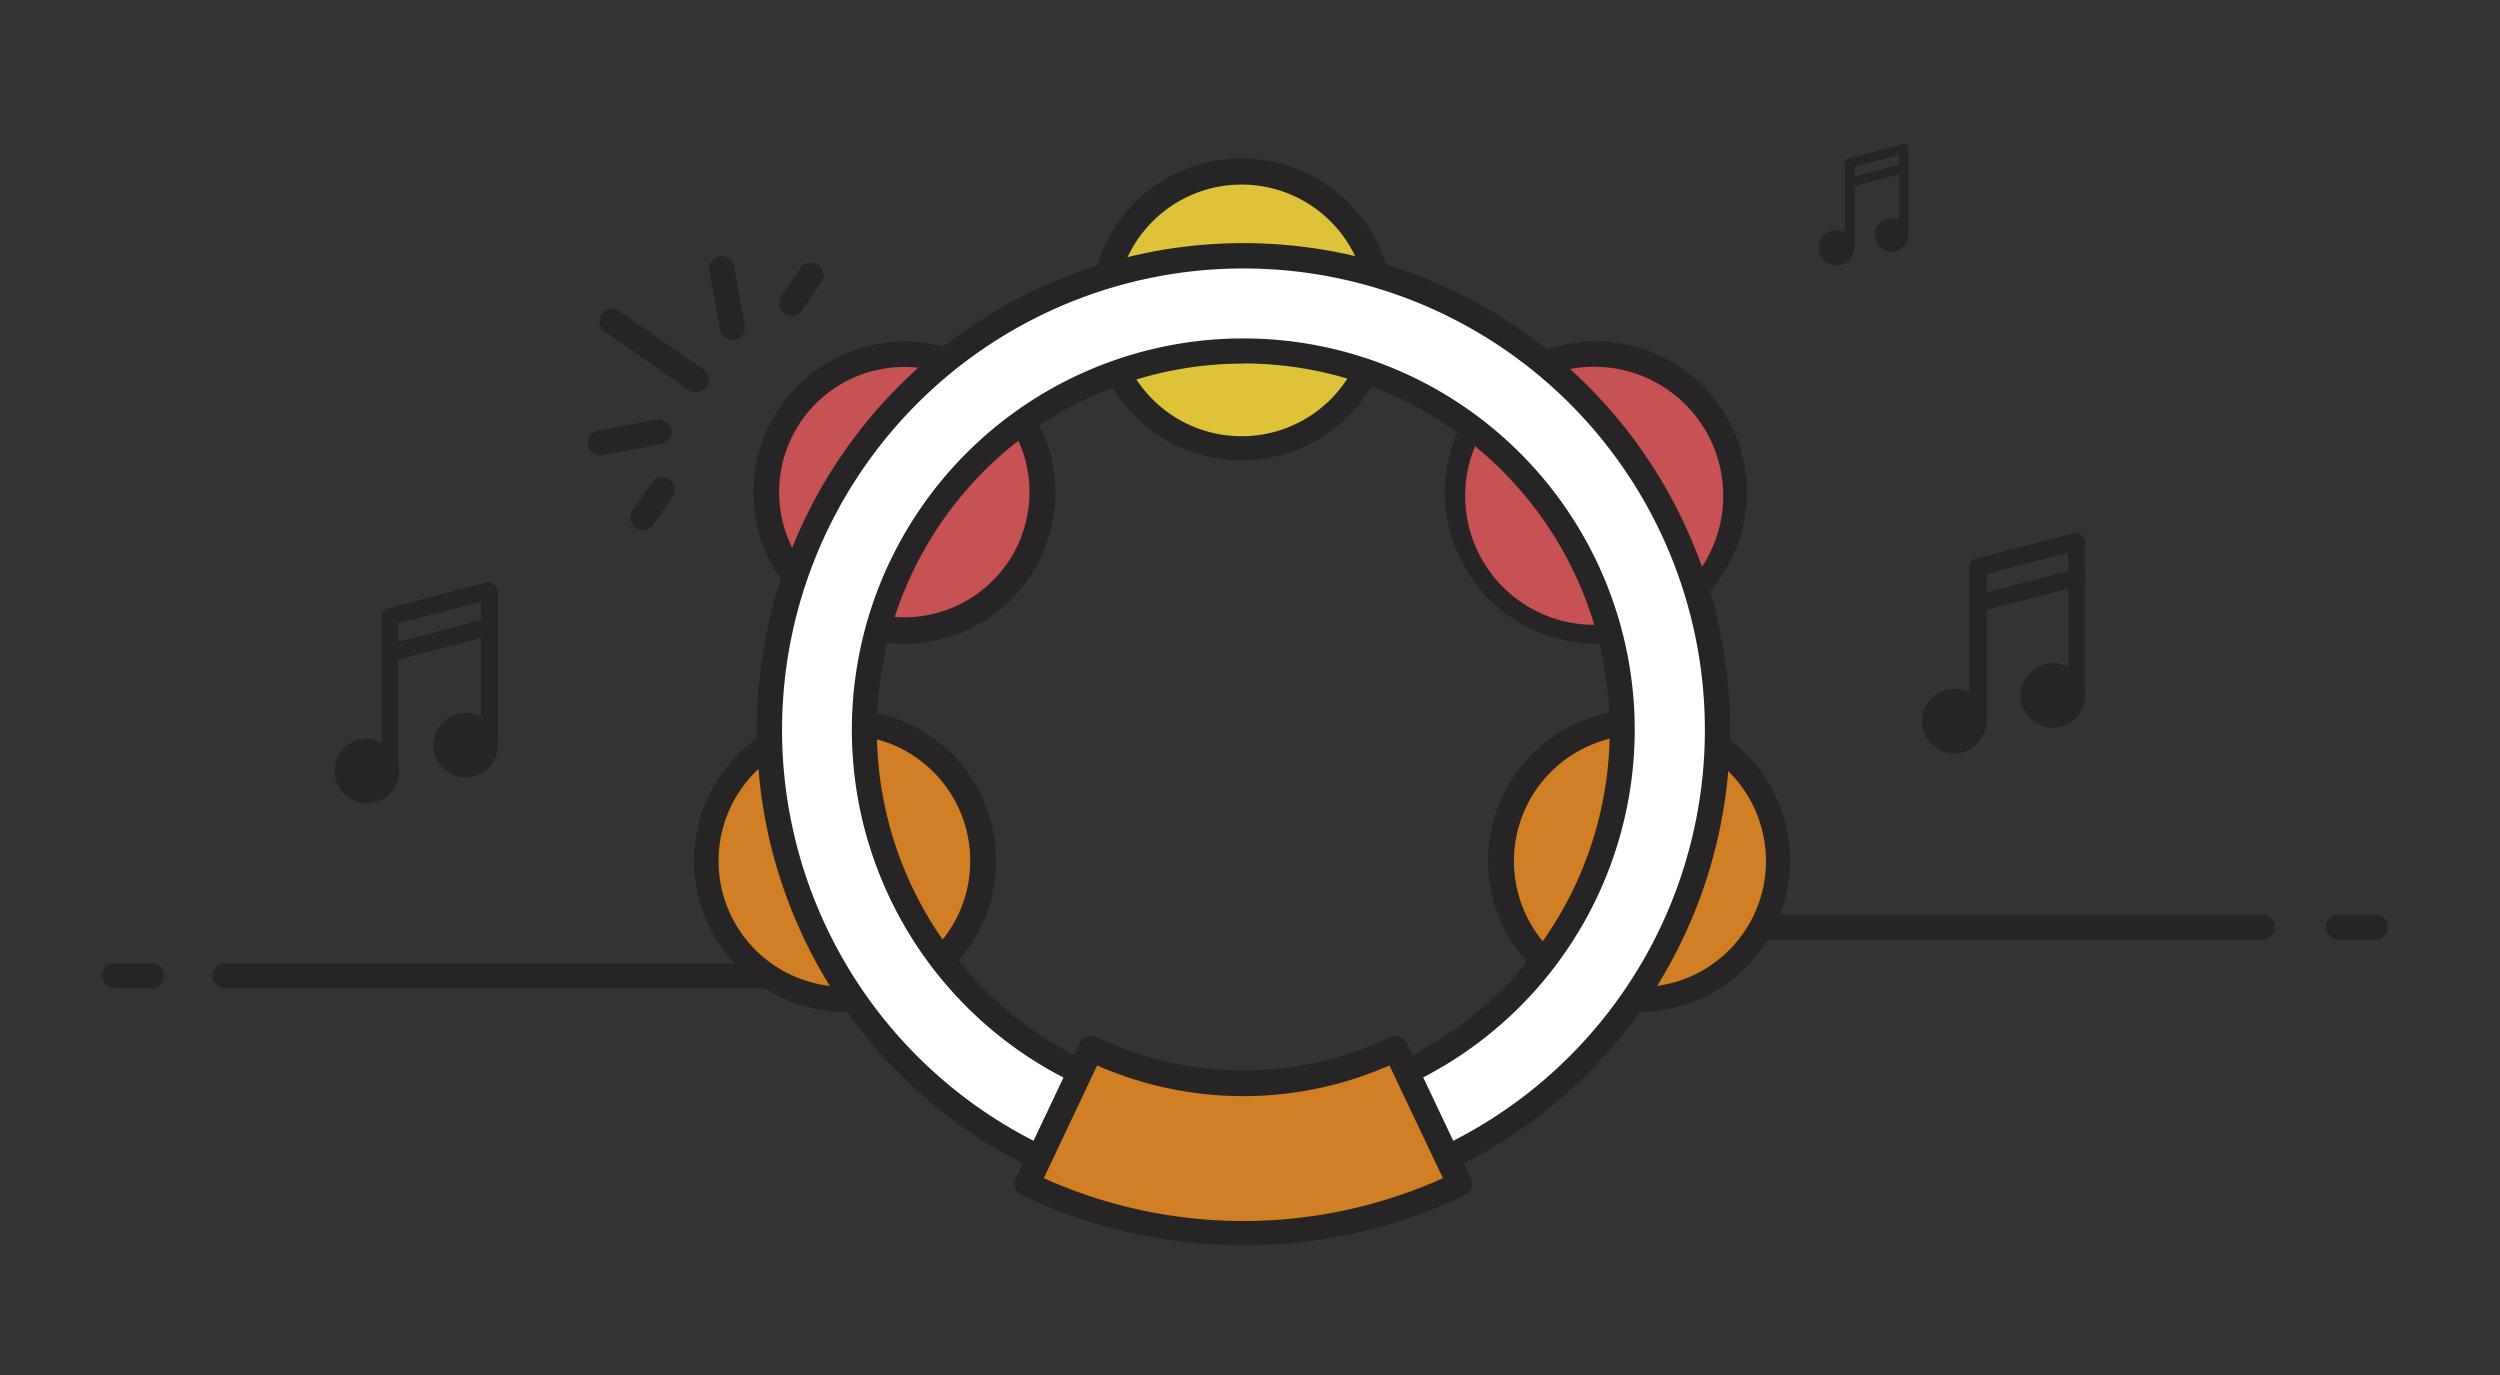
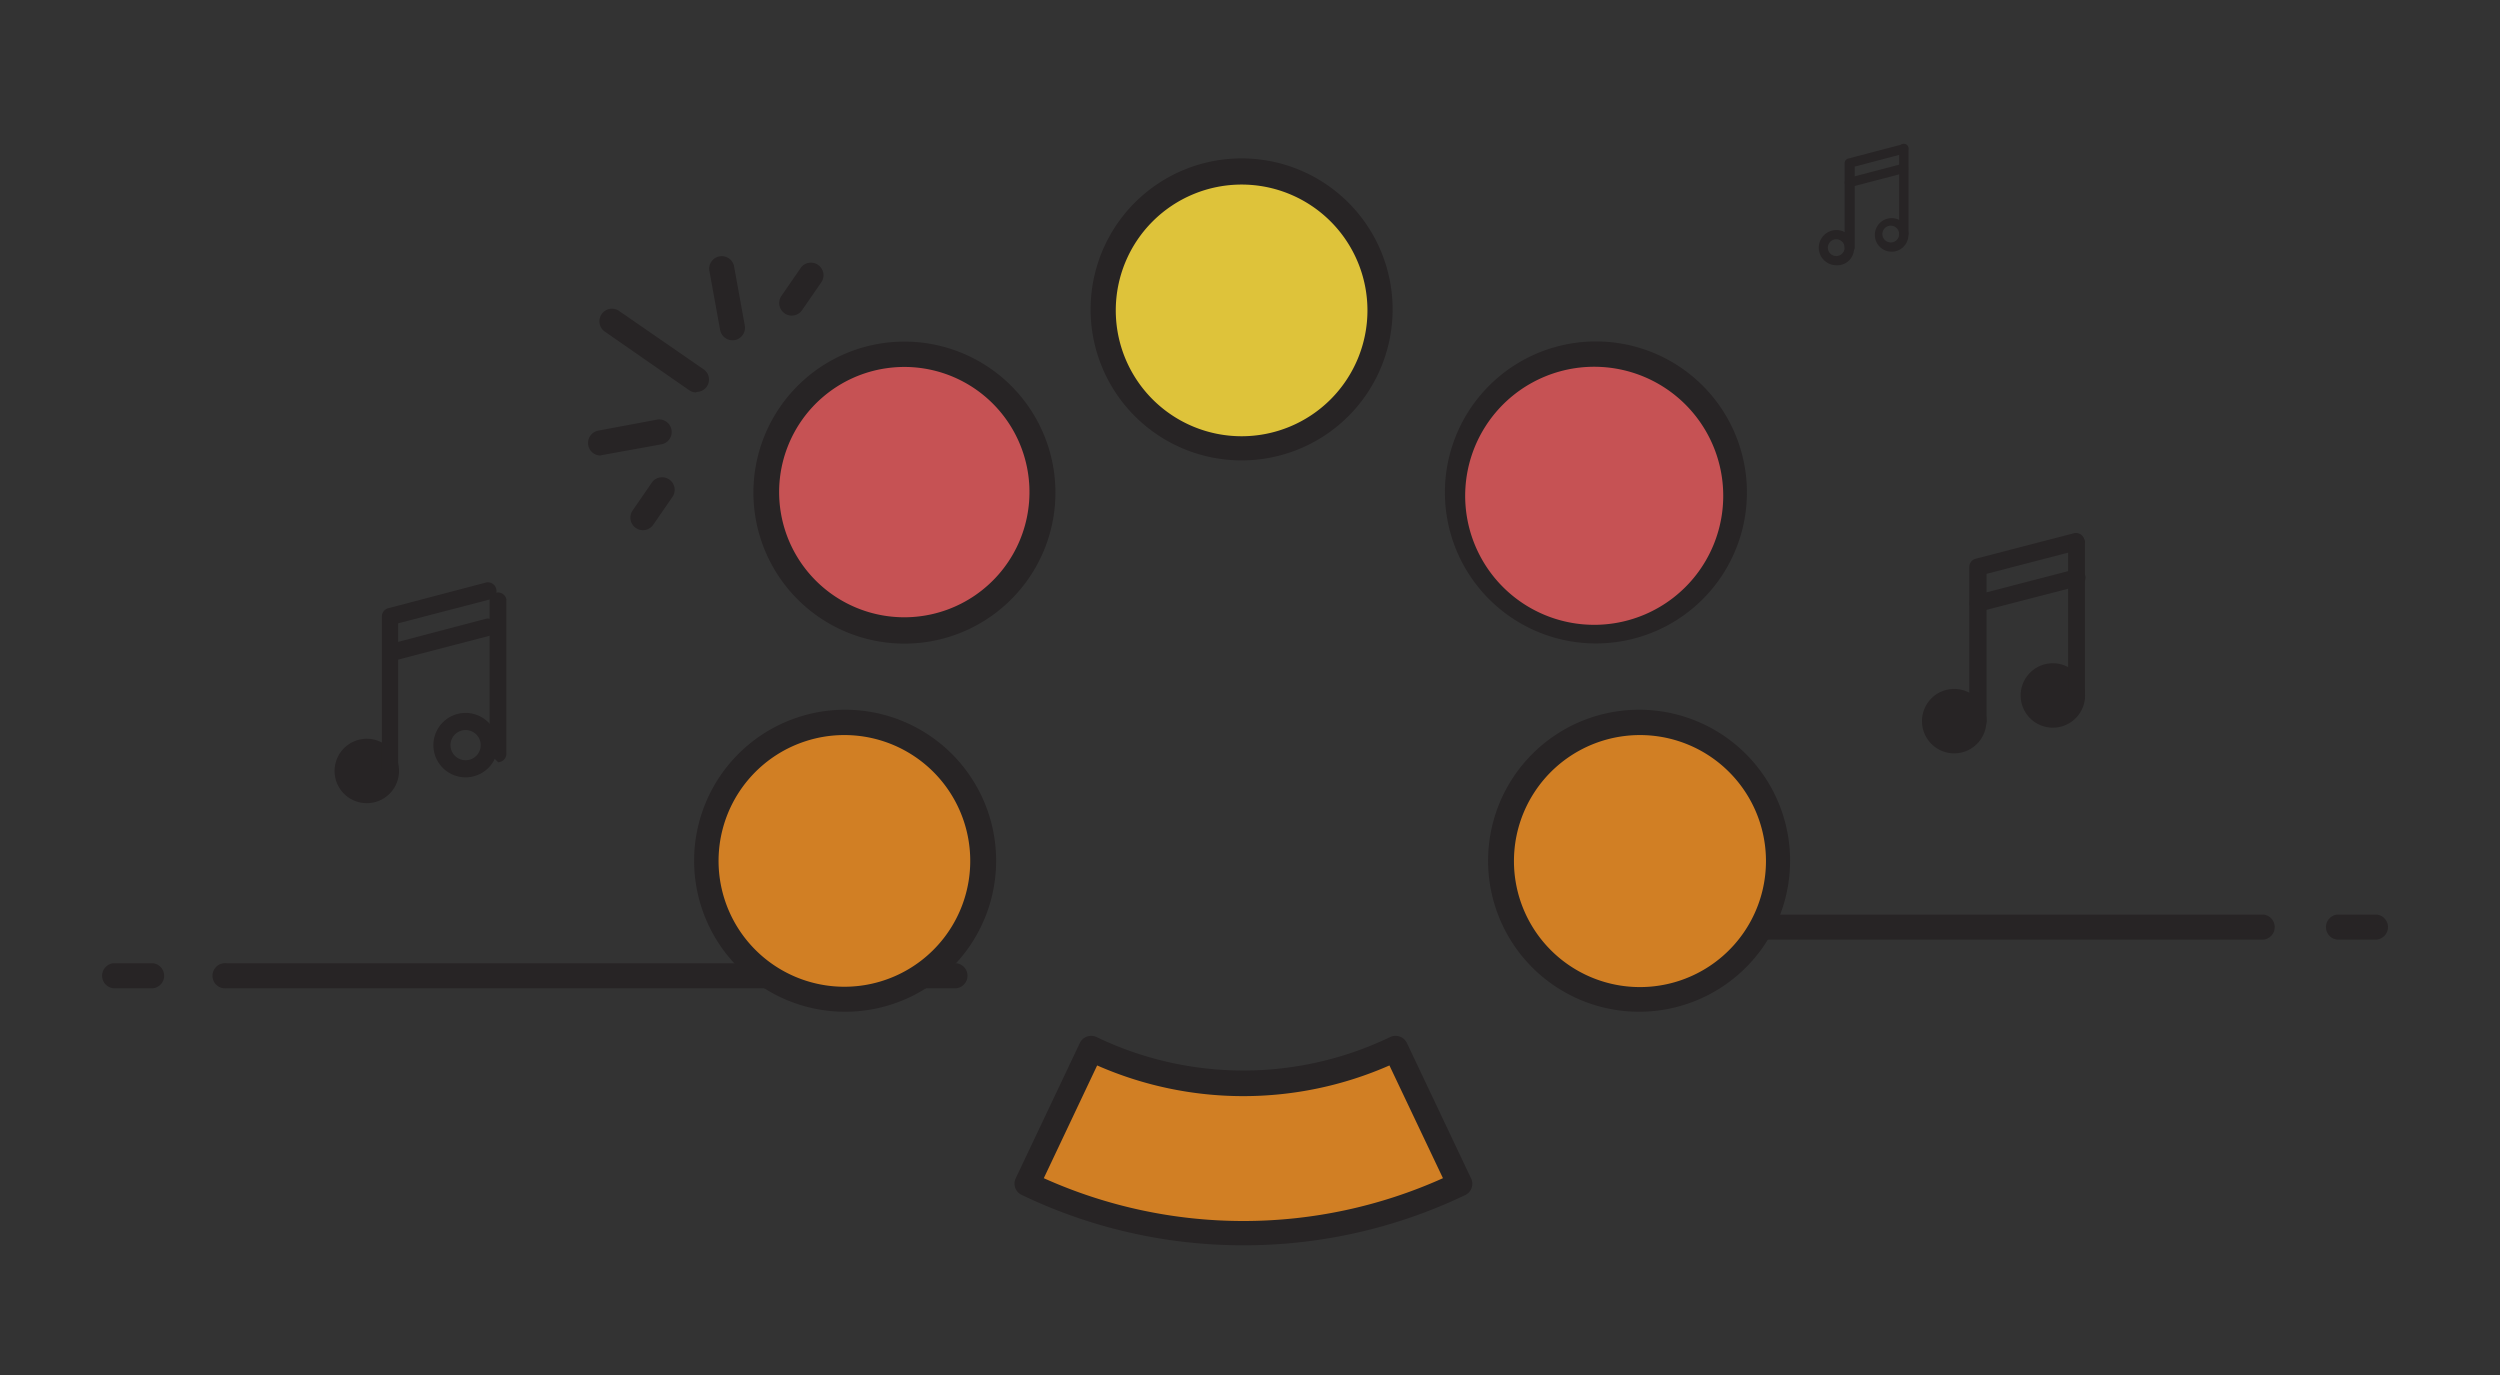
<svg xmlns="http://www.w3.org/2000/svg" id="Layer_1" data-name="Layer 1" viewBox="0 0 149 81.95">
  <rect x="0" y="0" width="149" height="81.95" fill="#333333" stroke="none" />
  <defs>
    <style>.cls-1{fill:#272425}.cls-3{fill:#d17f24}.cls-4{fill:#c65254}</style>
  </defs>
  <g id="Layer_1-2" data-name="Layer 1-2">
    <path class="cls-1" d="M57 58.9H13.5a.75.75 0 1 1 0-1.49H57a.75.75 0 0 1 0 1.49zM9.12 58.9H6.75a.75.75 0 0 1 0-1.49h2.37a.75.75 0 0 1 0 1.49zM134.91 56H91.37a.75.75 0 1 1 0-1.49h43.54a.75.75 0 0 1 0 1.49zM141.66 56h-2.37a.75.75 0 0 1 0-1.49h2.37a.75.75 0 0 1 0 1.49z" />
    <circle class="cls-1" cx="21.86" cy="45.95" r="1.41" />
    <path class="cls-1" d="M21.86 47.87A1.92 1.92 0 1 1 23.78 46a1.92 1.92 0 0 1-1.92 1.87zm0-2.82a.9.9 0 1 0 .9.9.9.9 0 0 0-.9-.9z" />
-     <circle class="cls-1" cx="27.76" cy="44.41" r="1.41" />
    <path class="cls-1" d="M27.75 46.33a1.92 1.92 0 1 1 1.92-1.92 1.92 1.92 0 0 1-1.92 1.92zm0-2.82a.9.9 0 1 0 .9.9.9.9 0 0 0-.9-.9zM23.27 46.46a.51.51 0 0 1-.51-.51v-9.2a.51.51 0 0 1 .38-.5L29 34.71a.52.52 0 0 1 .26 1l-5.53 1.44V46a.51.51 0 0 1-.46.46z" />
-     <path class="cls-1" d="M29.18 44.92a.51.51 0 0 1-.51-.51v-9.2a.51.51 0 0 1 1 0v9.2a.51.51 0 0 1-.49.51z" />
+     <path class="cls-1" d="M29.18 44.92v-9.2a.51.51 0 0 1 1 0v9.2a.51.51 0 0 1-.49.51z" />
    <path class="cls-1" d="M23.27 39.41a.51.51 0 0 1-.13-1L29 36.87a.52.52 0 0 1 .26 1L23.4 39.4z" />
    <circle class="cls-1" cx="116.47" cy="42.98" r="1.41" />
    <path class="cls-1" d="M116.47 44.9a1.92 1.92 0 1 1 1.92-1.9 1.92 1.92 0 0 1-1.92 1.9zm0-2.81a.89.89 0 1 0 .89.89.89.89 0 0 0-.89-.89z" />
    <circle class="cls-1" cx="122.35" cy="41.45" r="1.41" />
    <path class="cls-1" d="M122.35 43.37a1.92 1.92 0 1 1 1.92-1.92 1.92 1.92 0 0 1-1.92 1.92zm0-2.81a.89.89 0 1 0 .89.89.89.89 0 0 0-.89-.89zM117.88 43.5a.51.51 0 0 1-.51-.51V33.8a.51.51 0 0 1 .38-.5l5.9-1.53a.52.52 0 0 1 .26 1l-5.51 1.43V43a.52.52 0 0 1-.52.5z" />
    <path class="cls-1" d="M123.77 42a.51.51 0 0 1-.51-.51v-9.22a.51.51 0 0 1 1 0v9.18a.51.51 0 0 1-.47.55z" />
    <path class="cls-1" d="M117.88 36.47a.51.51 0 0 1-.13-1l5.9-1.53a.51.51 0 0 1 .63.36.51.51 0 0 1-.37.62L118 36.45z" />
-     <circle class="cls-1" cx="109.44" cy="14.76" r=".77" />
    <path class="cls-1" d="M109.44 15.81a1.05 1.05 0 1 1 1.06-1.05 1 1 0 0 1-1.06 1.05zm0-1.55a.5.5 0 1 0 .5.5.5.5 0 0 0-.5-.5z" />
-     <circle class="cls-1" cx="112.68" cy="13.91" r=".77" />
    <path class="cls-1" d="M112.69 15a1 1 0 1 1 1.05-1.05 1 1 0 0 1-1.05 1.05zm0-1.55a.5.5 0 1 0 .5.5.5.5 0 0 0-.5-.5zM110.22 15a.28.28 0 0 1-.28-.28v-5a.28.28 0 0 1 .21-.27l3.25-.85a.28.28 0 0 1 .14.54l-3 .79v4.85a.28.28 0 0 1-.31.25z" />
    <path class="cls-1" d="M113.47 14.19a.28.28 0 0 1-.28-.28V8.85a.28.28 0 0 1 .56 0v5.06a.28.28 0 0 1-.28.28z" />
    <path class="cls-1" d="M110.22 11.16a.28.28 0 0 1-.07-.55l3.25-.85a.28.28 0 0 1 .14.54l-3.25.85z" />
    <circle cx="74.03" cy="18.45" r="8.24" fill="#dec33a" />
    <path class="cls-1" d="M74 27.44a9 9 0 1 1 9-9 9 9 0 0 1-9 9zM74 11a7.5 7.5 0 1 0 7.5 7.5A7.5 7.5 0 0 0 74 11zM41.5 23.39a.75.75 0 0 1-.42-.13L36 19.73a.75.75 0 0 1 .85-1.23l5.07 3.5a.74.74 0 0 1-.42 1.36zM35.76 27.15a.75.75 0 0 1-.13-1.48l3.58-.67a.75.75 0 0 1 .27 1.47l-3.58.65zM43.65 20.28a.75.75 0 0 1-.73-.61l-.65-3.58a.75.75 0 0 1 1.47-.27l.65 3.58a.75.75 0 0 1-.6.87zM47.18 18.81a.75.75 0 0 1-.61-1.17l1.18-1.71a.75.75 0 0 1 1.23.85l-1.18 1.71a.74.74 0 0 1-.62.32zM38.31 31.6a.75.75 0 0 1-.61-1.17l1.18-1.71a.75.75 0 0 1 1.23.85l-1.18 1.71a.75.75 0 0 1-.62.32z" />
    <circle class="cls-3" cx="50.32" cy="51.32" r="8.24" transform="rotate(-18 50.313 51.332)" />
    <path class="cls-1" d="M50.31 60.3a9 9 0 0 1-2.78-17.54 9 9 0 1 1 2.78 17.54zm0-16.49a7.44 7.44 0 0 0-2.31.37 7.5 7.5 0 1 0 2.31-.37zm-2.54-.34z" />
    <circle class="cls-4" cx="53.91" cy="29.36" r="8.24" transform="rotate(-55.3 54.223 29.458)" />
    <path class="cls-1" d="M53.89 38.36a9 9 0 1 1 1.65-.15 9 9 0 0 1-1.65.15zm0-16.49a7.66 7.66 0 0 0-1.38.13 7.46 7.46 0 1 0 1.38-.13z" />
    <circle class="cls-4" cx="95.11" cy="29.37" r="8.24" transform="rotate(-34.53 95.101 29.363)" />
    <path class="cls-1" d="M95.13 38.35a9 9 0 1 1 5.08-1.58 9 9 0 0 1-5.08 1.58zm0-16.49a7.69 7.69 0 1 0 1.35.14 7.7 7.7 0 0 0-1.38-.14z" />
    <circle class="cls-3" cx="97.76" cy="51.31" r="8.24" transform="rotate(-72 97.76 51.311)" />
    <path class="cls-1" d="M97.75 60.3a9 9 0 1 1 2.78-17.54 9 9 0 0 1-2.78 17.54zm0-16.49a7.51 7.51 0 1 0 2.32.37 7.51 7.51 0 0 0-2.32-.37z" />
-     <path d="M74.11 15.26a28.25 28.25 0 1 0 28.24 28.26 28.25 28.25 0 0 0-28.24-28.26zm0 50.83A22.58 22.58 0 1 1 96.69 43.5a22.58 22.58 0 0 1-22.58 22.59z" fill="#fff" />
-     <path class="cls-1" d="M74.11 72.49a29 29 0 1 1 29-29 29 29 0 0 1-29 29zm0-56.49a27.5 27.5 0 1 0 27.5 27.5A27.5 27.5 0 0 0 74.11 16zm0 50.83a23.33 23.33 0 1 1 23.32-23.34 23.35 23.35 0 0 1-23.32 23.34zm0-45.16a21.84 21.84 0 1 0 21.83 21.85 21.86 21.86 0 0 0-21.83-21.86z" />
    <path class="cls-3" d="M87 70.53l-3.82-8.06a20.83 20.83 0 0 1-18.13 0l-3.82 8.06a29.69 29.69 0 0 0 25.78 0z" />
    <path class="cls-1" d="M74.11 74.22a30.44 30.44 0 0 1-13.21-3 .74.74 0 0 1-.36-1l3.82-8.06a.75.75 0 0 1 1-.35 20.18 20.18 0 0 0 17.49 0 .75.75 0 0 1 1 .35l3.82 8.06a.74.74 0 0 1-.33 1 30.48 30.48 0 0 1-13.23 3zm-11.9-4a29 29 0 0 0 23.79 0l-3.19-6.72a21.65 21.65 0 0 1-17.42 0z" />
  </g>
</svg>